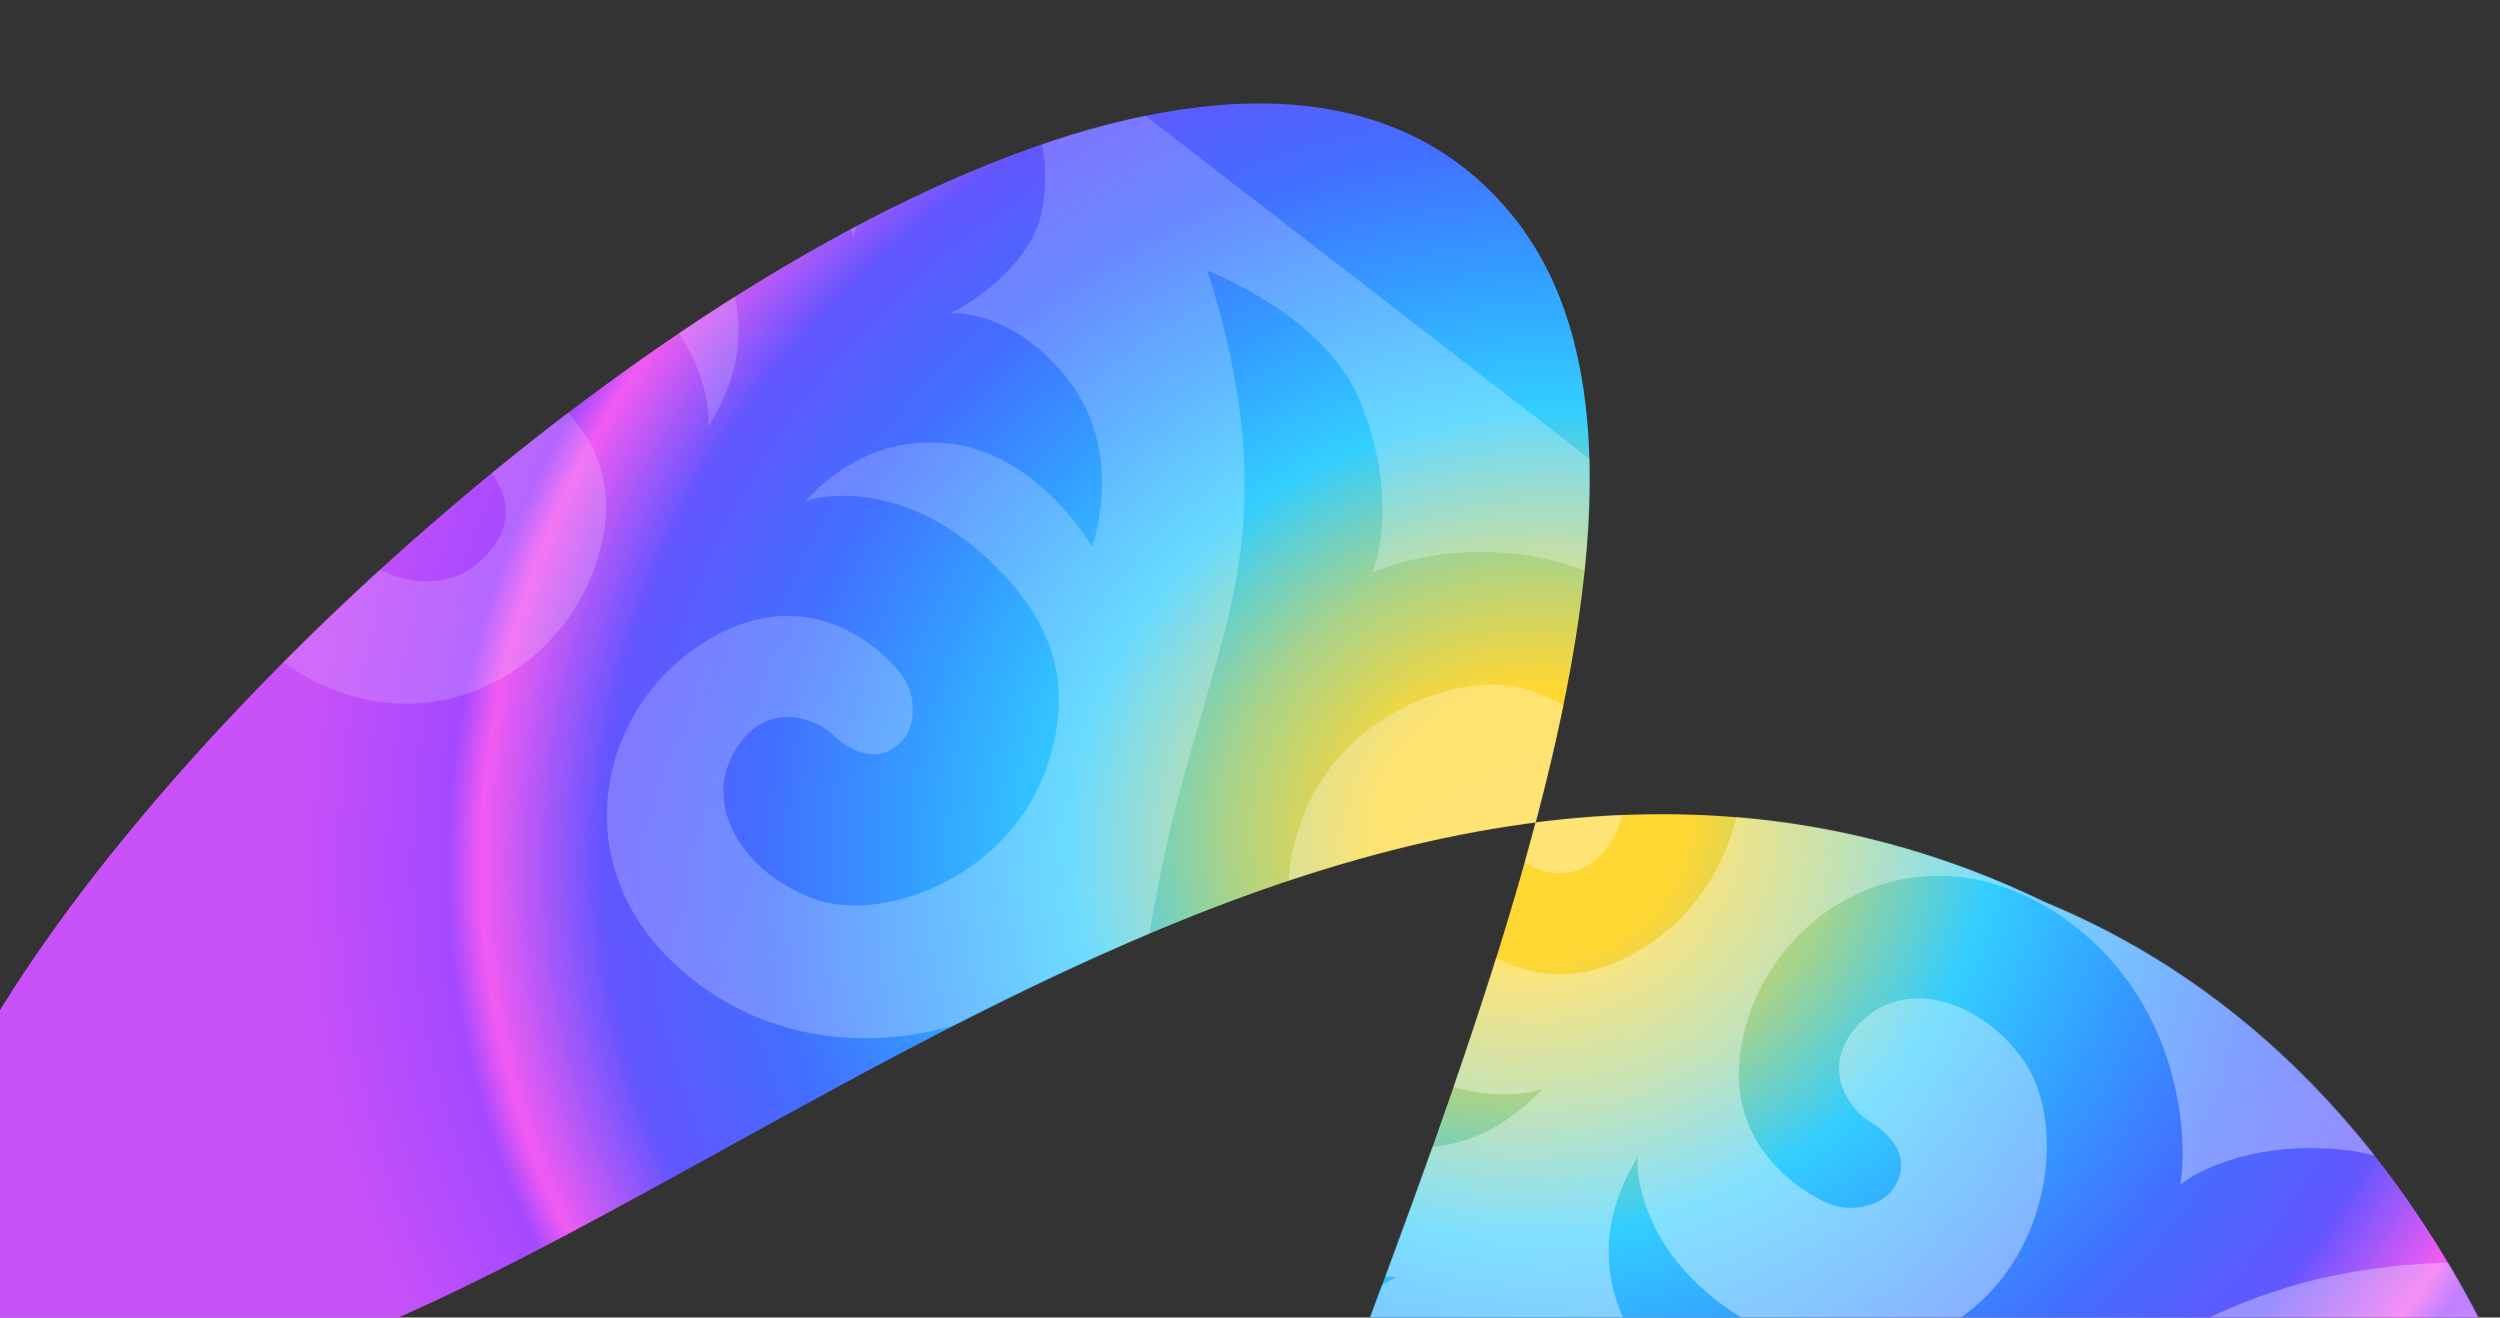
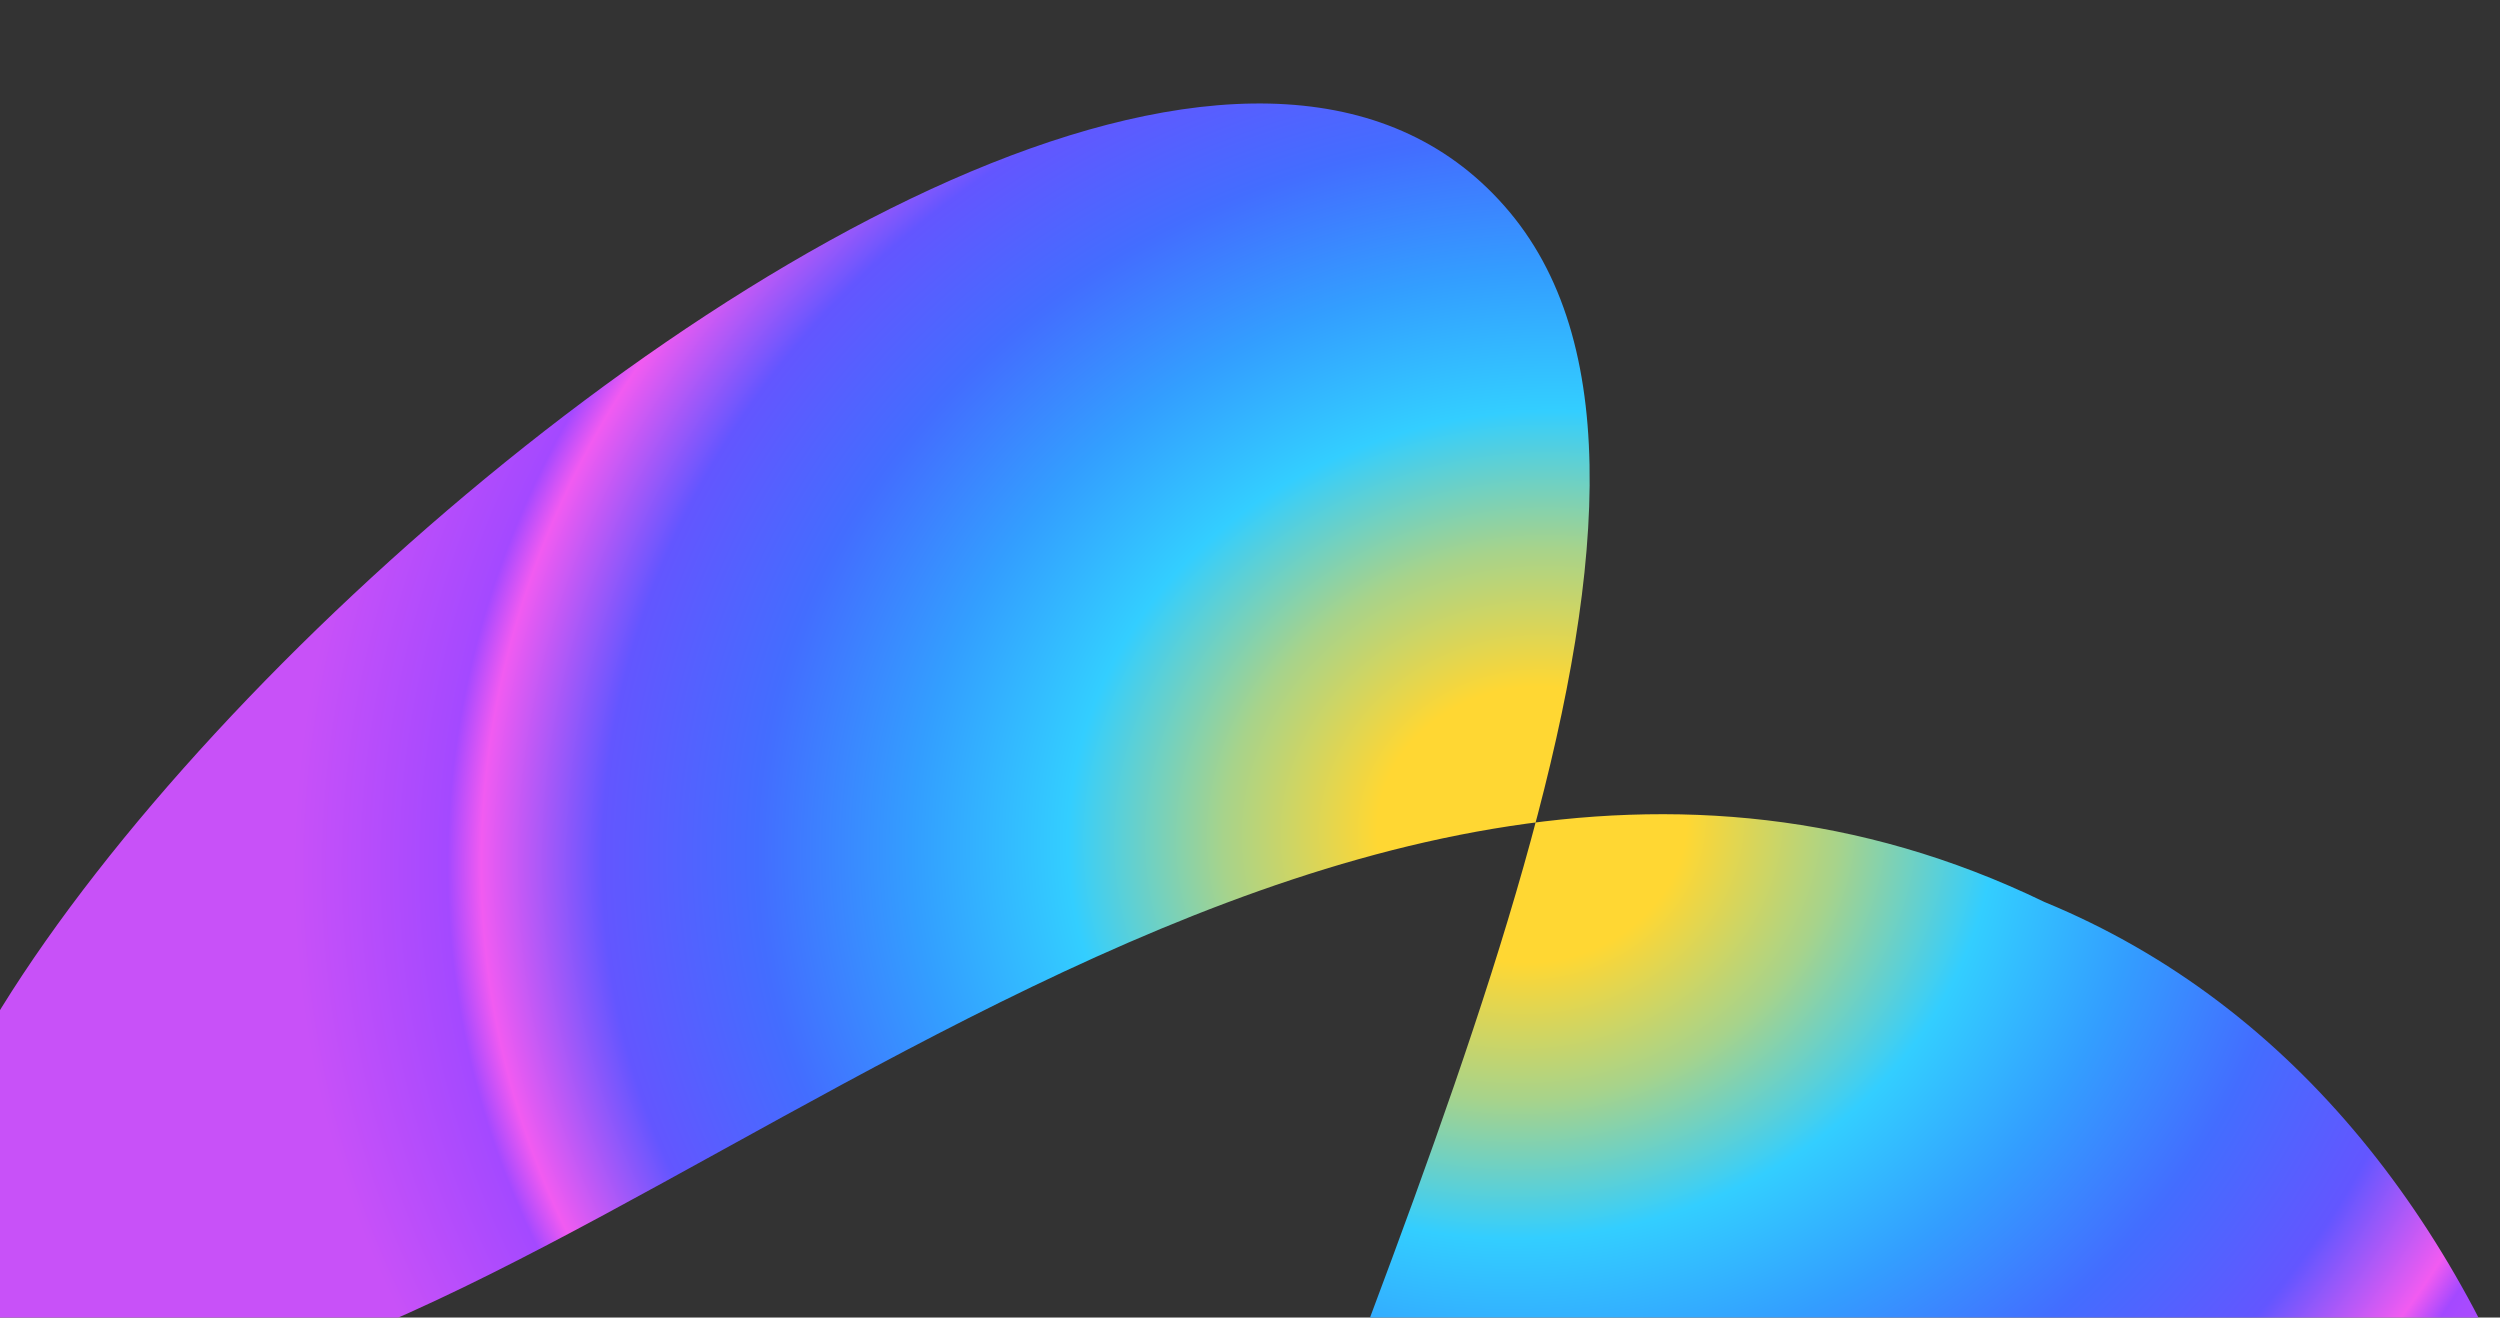
<svg xmlns="http://www.w3.org/2000/svg" viewBox="0 0 2000 1054" fill="none">
  <rect x="0" y="0" width="2000" height="1054" fill="#333333" stroke="none" />
  <path d="M65.597 1119.02C458.307 1125.03 1040.55 433.585 1635.52 721.568C2445.62 1055.14 2173.92 2927.89 1103.39 2575.38C191.388 2304.53 1576.65 610.513 1207.66 169.604C838.673 -271.305 -509.731 1110.21 65.597 1119.02Z" fill="url(#paint0_radial_272_511)" />
  <mask id="mask0_272_511" style="mask-type:alpha" maskUnits="userSpaceOnUse" x="-76" y="82" width="2183" height="2538">
-     <path d="M65.592 1118.91C458.302 1124.92 1040.54 433.472 1635.51 721.455C2445.61 1055.02 2173.92 2927.77 1103.38 2575.26C191.383 2304.41 1576.65 610.4 1207.66 169.491C838.669 -271.418 -509.736 1110.1 65.592 1118.91Z" fill="url(#paint1_radial_272_511)" />
-   </mask>
+     </mask>
  <g mask="url(#mask0_272_511)">
-     <path opacity="0.6" fill-rule="evenodd" clip-rule="evenodd" d="M180.985 -475.599L181.003 -475.622L-349.57 -885.548L-408.951 -836.107C-378.538 -826.731 -290.701 -789.934 -263.043 -723.377C-235.386 -656.82 -245.015 -603.538 -253.287 -585.216C-213.732 -602.904 -113.399 -621.882 -28.507 -556.294C77.607 -474.308 52.295 -345.59 -30.096 -289.213C-112.487 -232.837 -173.561 -286.3 -191.872 -308.293C-208.353 -328.087 -203.531 -352.605 -196.699 -361.448C-181.422 -381.221 -159.02 -378.231 -138.621 -358.94C-124.268 -345.367 -83.153 -330.206 -59.041 -375.123C-34.215 -421.369 -73.819 -474.8 -127.778 -491.777C-181.738 -508.755 -276.691 -472.675 -308.035 -390.981C-339.379 -309.287 -303.088 -255.513 -261.901 -217.654C-189.65 -151.241 -122.329 -169.835 -116.702 -172.548C-135.993 -152.149 -172.205 -120.816 -230.243 -126.118C-302.791 -132.744 -346.406 -208.805 -346.406 -208.805C-346.406 -208.805 -374.655 -132.506 -324.893 -72.152C-284.797 -23.522 -241.992 -21.047 -232.848 -22.219C-257.231 -10.461 -298.674 21.146 -306.093 58.874C-313.925 98.702 -303.144 127.561 -298.26 140.632C-297.884 141.641 -297.542 142.556 -297.246 143.374L-297.266 143.4C-296.398 143.479 -295.425 143.579 -294.352 143.689C-280.472 145.115 -249.825 148.263 -213.264 130.632C-178.63 113.93 -158.507 65.851 -153.283 39.29C-152.111 48.434 -138.911 89.228 -81.735 115.752C-10.775 148.669 55.923 102.076 55.923 102.076C55.923 102.076 -28.684 79.072 -53.407 10.545C-73.186 -44.276 -52.007 -87.223 -37.138 -111.039C-38.343 -104.909 -39.343 -35.074 43.156 18.074C90.185 48.372 151.379 69.915 222.516 18.966C293.653 -31.983 304.598 -132.968 274.551 -180.896C244.503 -228.823 182.807 -253.659 144.324 -217.964C106.948 -183.295 131.995 -147.338 148.751 -136.876C172.566 -122.006 181.114 -101.084 165.837 -81.311C159.005 -72.468 136.498 -61.614 113.185 -72.565C87.283 -84.733 20.135 -130.335 53.89 -224.288C87.645 -318.24 205.808 -375.222 311.922 -293.237C396.813 -227.649 403.774 -125.774 396.643 -83.036C412.284 -95.664 461.411 -118.43 532.794 -108.467C589.92 -100.494 638.332 -50.416 663.975 -16.86C529.168 -23.853 448.313 3.129 367.902 50.115C324.573 75.433 299.954 92.6 278.746 107.387C240.101 134.333 212.785 153.379 104.25 199.45C37.905 227.611 -102.447 245.88 -141.377 237.83C-118.253 270.51 -66.054 329.975 -3.358 338.725C68.025 348.688 117.152 325.922 132.793 313.294C125.662 356.032 132.622 457.907 217.514 523.495C323.628 605.48 441.79 548.498 475.545 454.546C509.301 360.593 442.153 314.99 416.25 302.823C392.938 291.872 370.431 302.726 363.599 311.569C348.322 331.342 356.869 352.264 380.685 367.134C397.441 377.596 422.488 413.553 385.112 448.222C346.629 483.917 284.932 459.081 254.885 411.154C224.837 363.226 235.783 262.241 306.92 211.292C378.057 160.343 439.251 181.886 486.279 212.184C568.779 265.332 567.779 335.167 566.574 341.297C581.443 317.481 602.621 274.534 582.843 219.713C558.119 151.186 473.512 128.182 473.512 128.182C473.512 128.182 540.211 81.59 611.171 114.507C668.347 141.03 681.546 181.824 682.719 190.968C687.942 164.407 708.066 116.328 742.7 99.626C779.261 81.995 809.908 85.143 823.788 86.569C824.226 86.614 824.648 86.657 825.052 86.698C825.193 87.079 825.341 87.475 825.495 87.886C825.539 88.005 825.584 88.125 825.629 88.246L365.536 683.751L365.536 683.752L825.63 88.248C830.573 101.485 841.089 130.18 833.328 169.645C825.909 207.373 784.466 238.98 760.083 250.738C769.227 249.565 812.032 252.041 852.128 300.671C901.889 361.025 873.64 437.324 873.64 437.324C873.64 437.324 830.026 361.263 757.478 354.637C699.439 349.335 663.228 380.668 643.937 401.067C649.564 398.354 716.885 379.76 789.136 446.173C830.323 484.032 866.614 537.806 835.27 619.5C803.925 701.194 708.973 737.274 655.013 720.296C601.053 703.319 561.45 649.888 586.275 603.642C610.388 558.725 651.503 573.886 665.856 587.459C686.255 606.75 708.657 609.74 723.934 589.967C730.766 581.124 735.587 556.606 719.107 536.812C700.796 514.819 639.721 461.356 557.331 517.732C474.94 574.109 449.628 702.827 555.742 784.812C640.634 850.401 740.966 831.423 780.521 813.735C772.25 832.057 762.621 885.339 790.278 951.896C816.969 1016.13 899.705 1052.64 932.79 1063.54L933.99 1062.92C916.002 1031.37 893.392 918.579 904.132 845.678C926.848 691.471 935.153 662.442 960.898 572.457L960.913 572.407L960.924 572.368C965.335 556.95 970.258 539.742 975.853 519.81C1001.02 430.145 1006.72 345.1 965.933 216.428C1004.87 232.773 1065.54 266.976 1087.67 320.236C1115.33 386.793 1105.7 440.075 1097.43 458.397C1136.98 440.709 1237.32 421.731 1322.21 487.319C1428.32 569.305 1403.01 698.023 1320.62 754.4C1238.23 810.776 1177.15 757.313 1158.84 735.32C1142.36 715.526 1147.18 691.008 1154.02 682.165C1169.29 662.392 1191.7 665.382 1212.09 684.673C1226.45 698.246 1267.56 713.407 1291.68 668.49C1316.5 622.244 1276.9 568.813 1222.94 551.836C1168.98 534.858 1074.03 570.938 1042.68 652.632C1011.34 734.326 1047.63 788.1 1088.81 825.959C1161.07 892.372 1228.39 873.778 1234.01 871.065C1214.72 891.464 1178.51 922.797 1120.47 917.495C1047.92 910.869 1004.31 834.807 1004.31 834.807C1004.31 834.807 976.061 911.107 1025.82 971.461C1065.92 1020.09 1108.72 1022.57 1117.87 1021.39C1093.48 1033.15 1052.04 1064.76 1044.62 1102.49C1036.79 1142.31 1047.57 1171.17 1052.46 1184.25C1052.83 1185.26 1053.18 1186.17 1053.47 1186.99L1056.08 1183.61L1056.35 1183.63L1056.39 1183.64C1070.29 1184.88 1100.98 1187.62 1137.3 1169.5C1171.71 1152.34 1191.19 1104 1196.06 1077.37C1197.35 1086.5 1211.09 1127.11 1268.62 1152.87C1340.01 1184.84 1406.08 1137.36 1406.08 1137.36C1406.08 1137.36 1321.18 1115.49 1295.54 1047.3C1275.04 992.745 1295.64 949.52 1310.19 925.509C1309.07 931.654 1309 1001.5 1392.2 1053.54C1439.63 1083.21 1501.1 1103.94 1571.55 1052.04C1642.01 1000.15 1651.61 899.03 1620.92 851.507C1590.24 803.984 1528.22 779.972 1490.21 816.176C1453.3 851.34 1478.83 886.96 1495.72 897.198C1519.73 911.75 1528.56 932.556 1513.54 952.531C1506.83 961.464 1484.47 972.616 1461.01 961.977C1434.95 950.156 1367.2 905.451 1399.7 811.057C1432.2 716.663 1549.6 658.113 1656.79 738.678C1742.55 803.13 1750.87 904.903 1744.31 947.733C1759.78 934.897 1808.6 911.479 1880.11 920.49C1937.32 927.699 1986.38 977.103 2012.48 1010.31C1877.61 1005.12 1797.13 1033.18 1717.36 1081.23C1699.64 1091.9 1684.36 1101.21 1670.67 1109.54L1670.56 1109.61C1590.63 1158.3 1564.85 1174.01 1422.19 1236.82C1354.75 1266.51 1240 1274.63 1204.81 1265.66L1204.53 1266.99C1223.82 1296 1280.97 1366.08 1349.97 1374.77C1421.48 1383.78 1470.3 1360.37 1485.77 1347.53C1479.21 1390.36 1487.53 1492.13 1573.28 1556.58C1680.48 1637.15 1797.87 1578.6 1830.37 1484.21C1862.87 1389.81 1795.13 1345.11 1769.06 1333.29C1745.61 1322.65 1723.25 1333.8 1716.53 1342.73C1701.52 1362.71 1710.35 1383.51 1734.36 1398.06C1751.25 1408.3 1776.77 1443.92 1739.86 1479.09C1701.86 1515.29 1639.84 1491.28 1609.15 1443.76C1578.47 1396.23 1588.07 1295.11 1658.52 1243.22C1728.98 1191.33 1790.45 1212.05 1837.88 1241.72C1921.08 1293.77 1921.01 1363.61 1919.88 1369.75C1934.44 1345.74 1955.04 1302.52 1934.53 1247.96C1908.9 1179.77 1823.99 1157.9 1823.99 1157.9C1823.99 1157.9 1890.07 1110.42 1961.46 1142.39C2018.98 1168.15 2032.72 1208.76 2034.02 1217.89C2038.89 1191.26 2058.37 1142.92 2092.78 1125.76C2128.78 1107.8 2159.24 1110.34 2173.31 1111.59L1721.17 1713.19L1721.18 1713.19L2173.32 1111.59L2173.68 1111.62C2174.12 1111.66 2174.53 1111.7 2174.93 1111.73C2175.08 1112.12 2175.24 1112.53 2175.4 1112.95C2180.46 1125.95 2191.62 1154.66 2184.32 1194.59C2177.41 1232.42 2136.39 1264.57 2112.17 1276.65C2121.29 1275.36 2164.13 1277.27 2204.87 1325.36C2255.43 1385.04 2228.2 1461.71 2228.2 1461.71C2228.2 1461.71 2183.57 1386.24 2110.94 1380.58C2052.84 1376.05 2017.05 1407.86 1998.03 1428.52C2003.62 1425.73 2070.69 1406.24 2143.82 1471.68C2185.51 1508.99 2222.51 1562.28 2192.26 1644.38C2162 1726.49 2067.54 1763.83 2013.36 1747.57C1959.18 1731.31 1918.86 1678.41 1943.07 1631.84C1966.58 1586.61 2007.9 1601.22 2022.43 1614.6C2043.08 1633.62 2065.52 1636.31 2080.54 1616.33C2087.25 1607.4 2091.75 1582.82 2075 1563.25C2056.4 1541.5 1994.62 1488.86 1912.99 1546.33C1831.35 1603.79 1807.76 1732.84 1914.95 1813.4C2000.71 1877.85 2100.78 1857.54 2140.1 1839.33C2132.07 1857.76 2123.15 1911.17 2151.69 1977.35C2176.76 2035.48 2247.95 2070.03 2285.59 2083.66C2267.5 2048.27 2247.88 1908.09 2257.44 1836.65C2273.06 1719.78 2284.18 1688.39 2299.91 1643.98C2308.54 1619.61 2318.56 1591.32 2331.48 1542.83C2355.45 1452.83 2360.02 1367.72 2317.52 1239.61C2356.68 1255.43 2417.8 1288.82 2440.64 1341.78C2469.18 1407.97 2460.26 1461.37 2452.23 1479.8C2491.55 1461.59 2591.62 1441.28 2677.38 1505.73C2784.57 1586.29 2760.98 1715.34 2679.34 1772.81C2597.71 1830.27 2535.93 1777.63 2517.33 1755.88C2500.59 1736.31 2505.08 1711.73 2511.79 1702.8C2526.81 1682.82 2549.25 1685.51 2569.9 1704.53C2584.43 1717.91 2625.75 1732.52 2649.26 1687.29C2673.47 1640.72 2633.15 1587.82 2578.97 1571.56C2524.79 1555.3 2430.33 1592.64 2400.08 1674.75C2369.82 1756.85 2406.83 1810.14 2448.51 1847.45C2521.64 1912.89 2588.71 1893.4 2594.3 1890.61C2575.28 1911.27 2539.49 1943.08 2481.39 1938.55C2408.76 1932.89 2364.13 1857.42 2364.13 1857.42C2364.13 1857.42 2336.9 1934.09 2387.46 1993.77C2428.2 2041.87 2471.04 2043.77 2480.17 2042.48C2455.94 2054.56 2414.92 2086.71 2408.01 2124.54C2400.71 2164.47 2411.87 2193.18 2416.93 2206.18L2417.24 2207C2417.51 2207.69 2417.76 2208.33 2417.98 2208.92L2417.99 2208.91C2418.84 2208.98 2419.8 2209.06 2420.86 2209.16L2420.9 2209.16C2434.8 2210.4 2465.49 2213.14 2501.81 2195.02C2536.22 2177.86 2555.7 2129.52 2560.57 2102.89C2561.86 2112.02 2575.61 2152.63 2633.13 2178.39C2704.52 2210.36 2770.59 2162.89 2770.59 2162.89C2770.59 2162.89 2685.69 2141.01 2660.05 2072.82C2639.55 2018.27 2660.15 1975.04 2674.7 1951.03C2673.58 1957.17 2673.51 2027.02 2756.71 2079.06C2804.14 2108.73 2865.61 2129.46 2936.06 2077.56C3006.52 2025.67 3016.12 1924.55 2985.43 1877.03C2954.75 1829.5 2892.73 1805.49 2854.72 1841.7C2817.81 1876.86 2843.34 1912.48 2860.23 1922.72C2884.24 1937.27 2893.07 1958.08 2878.06 1978.05C2871.34 1986.98 2848.98 1998.14 2825.52 1987.5C2799.46 1975.68 2731.71 1930.97 2764.21 1836.58C2796.72 1742.18 2914.11 1683.63 3021.31 1764.2C3107.06 1828.65 3115.38 1930.42 3108.82 1973.25C3124.29 1960.42 3173.11 1937 3244.62 1946.01C3316.13 1955.02 3374.91 2029.95 3392.01 2056.79L3423.93 1986.42L2887.95 1583.59L2887.94 1583.6L2351.96 1180.78L2351.95 1180.79L2206.79 1071.69L2206.82 1071.66L2206.22 1071.31L2205.78 1071.05L2205.46 1070.85C2205.16 1070.57 2204.86 1070.29 2204.56 1070.01L2204.4 1070.22L2204.14 1070.07L2204.59 1070L2059.42 960.898L2057.19 959.226L1523.44 558.074L1521.76 560.3L1001.15 158.065L1001.14 158.069L857.449 47.051L857.51 47.525C857.43 47.449 857.35 47.373 857.27 47.296L857.447 47.066C857.062 46.831 856.677 46.596 856.293 46.361C855.942 46.023 855.591 45.685 855.24 45.346L855.236 45.351L711.548 -65.664L711.553 -65.675L180.985 -475.599ZM855.048 45.595C854.951 45.535 854.854 45.475 854.758 45.415L855.233 45.354L855.048 45.595ZM2206.79 1071.7L2206.61 1071.93L2206.86 1072.15L2206.79 1071.7Z" fill="url(#paint2_radial_272_511)" fill-opacity="0.7" />
-   </g>
+     </g>
  <defs>
    <radialGradient id="paint0_radial_272_511" cx="0" cy="0" r="1" gradientUnits="userSpaceOnUse" gradientTransform="translate(1225.7 657.63) rotate(78.812) scale(983.765 1120.28)">
      <stop offset="0.111" stop-color="#FFD733" />
      <stop offset="0.222" stop-color="#A7D38B" />
      <stop offset="0.333" stop-color="#33CEFF" />
      <stop offset="0.444" stop-color="#339EFF" />
      <stop offset="0.556" stop-color="#436DFF" />
      <stop offset="0.667" stop-color="#6356FF" />
      <stop offset="0.754" stop-color="#F15BF1" />
      <stop offset="0.778" stop-color="#A449FF" />
      <stop offset="0.889" stop-color="#C851F8" />
    </radialGradient>
    <radialGradient id="paint1_radial_272_511" cx="0" cy="0" r="1" gradientUnits="userSpaceOnUse" gradientTransform="translate(1225.69 657.517) rotate(78.812) scale(983.765 1120.28)">
      <stop offset="0.111" stop-color="#FFD733" />
      <stop offset="0.222" stop-color="#A7D38B" />
      <stop offset="0.333" stop-color="#33CEFF" />
      <stop offset="0.444" stop-color="#339EFF" />
      <stop offset="0.556" stop-color="#436DFF" />
      <stop offset="0.667" stop-color="#6356FF" />
      <stop offset="0.754" stop-color="#F15BF1" />
      <stop offset="0.778" stop-color="#A449FF" />
      <stop offset="0.889" stop-color="#C851F8" />
    </radialGradient>
    <radialGradient id="paint2_radial_272_511" cx="0" cy="0" r="1" gradientUnits="userSpaceOnUse" gradientTransform="translate(1411.33 1136.12) rotate(-158.931) scale(5299.68 5666.66)">
      <stop stop-color="white" />
      <stop offset="0.381" stop-color="white" stop-opacity="0" />
      <stop offset="0.902" stop-color="white" stop-opacity="0" />
    </radialGradient>
  </defs>
</svg>